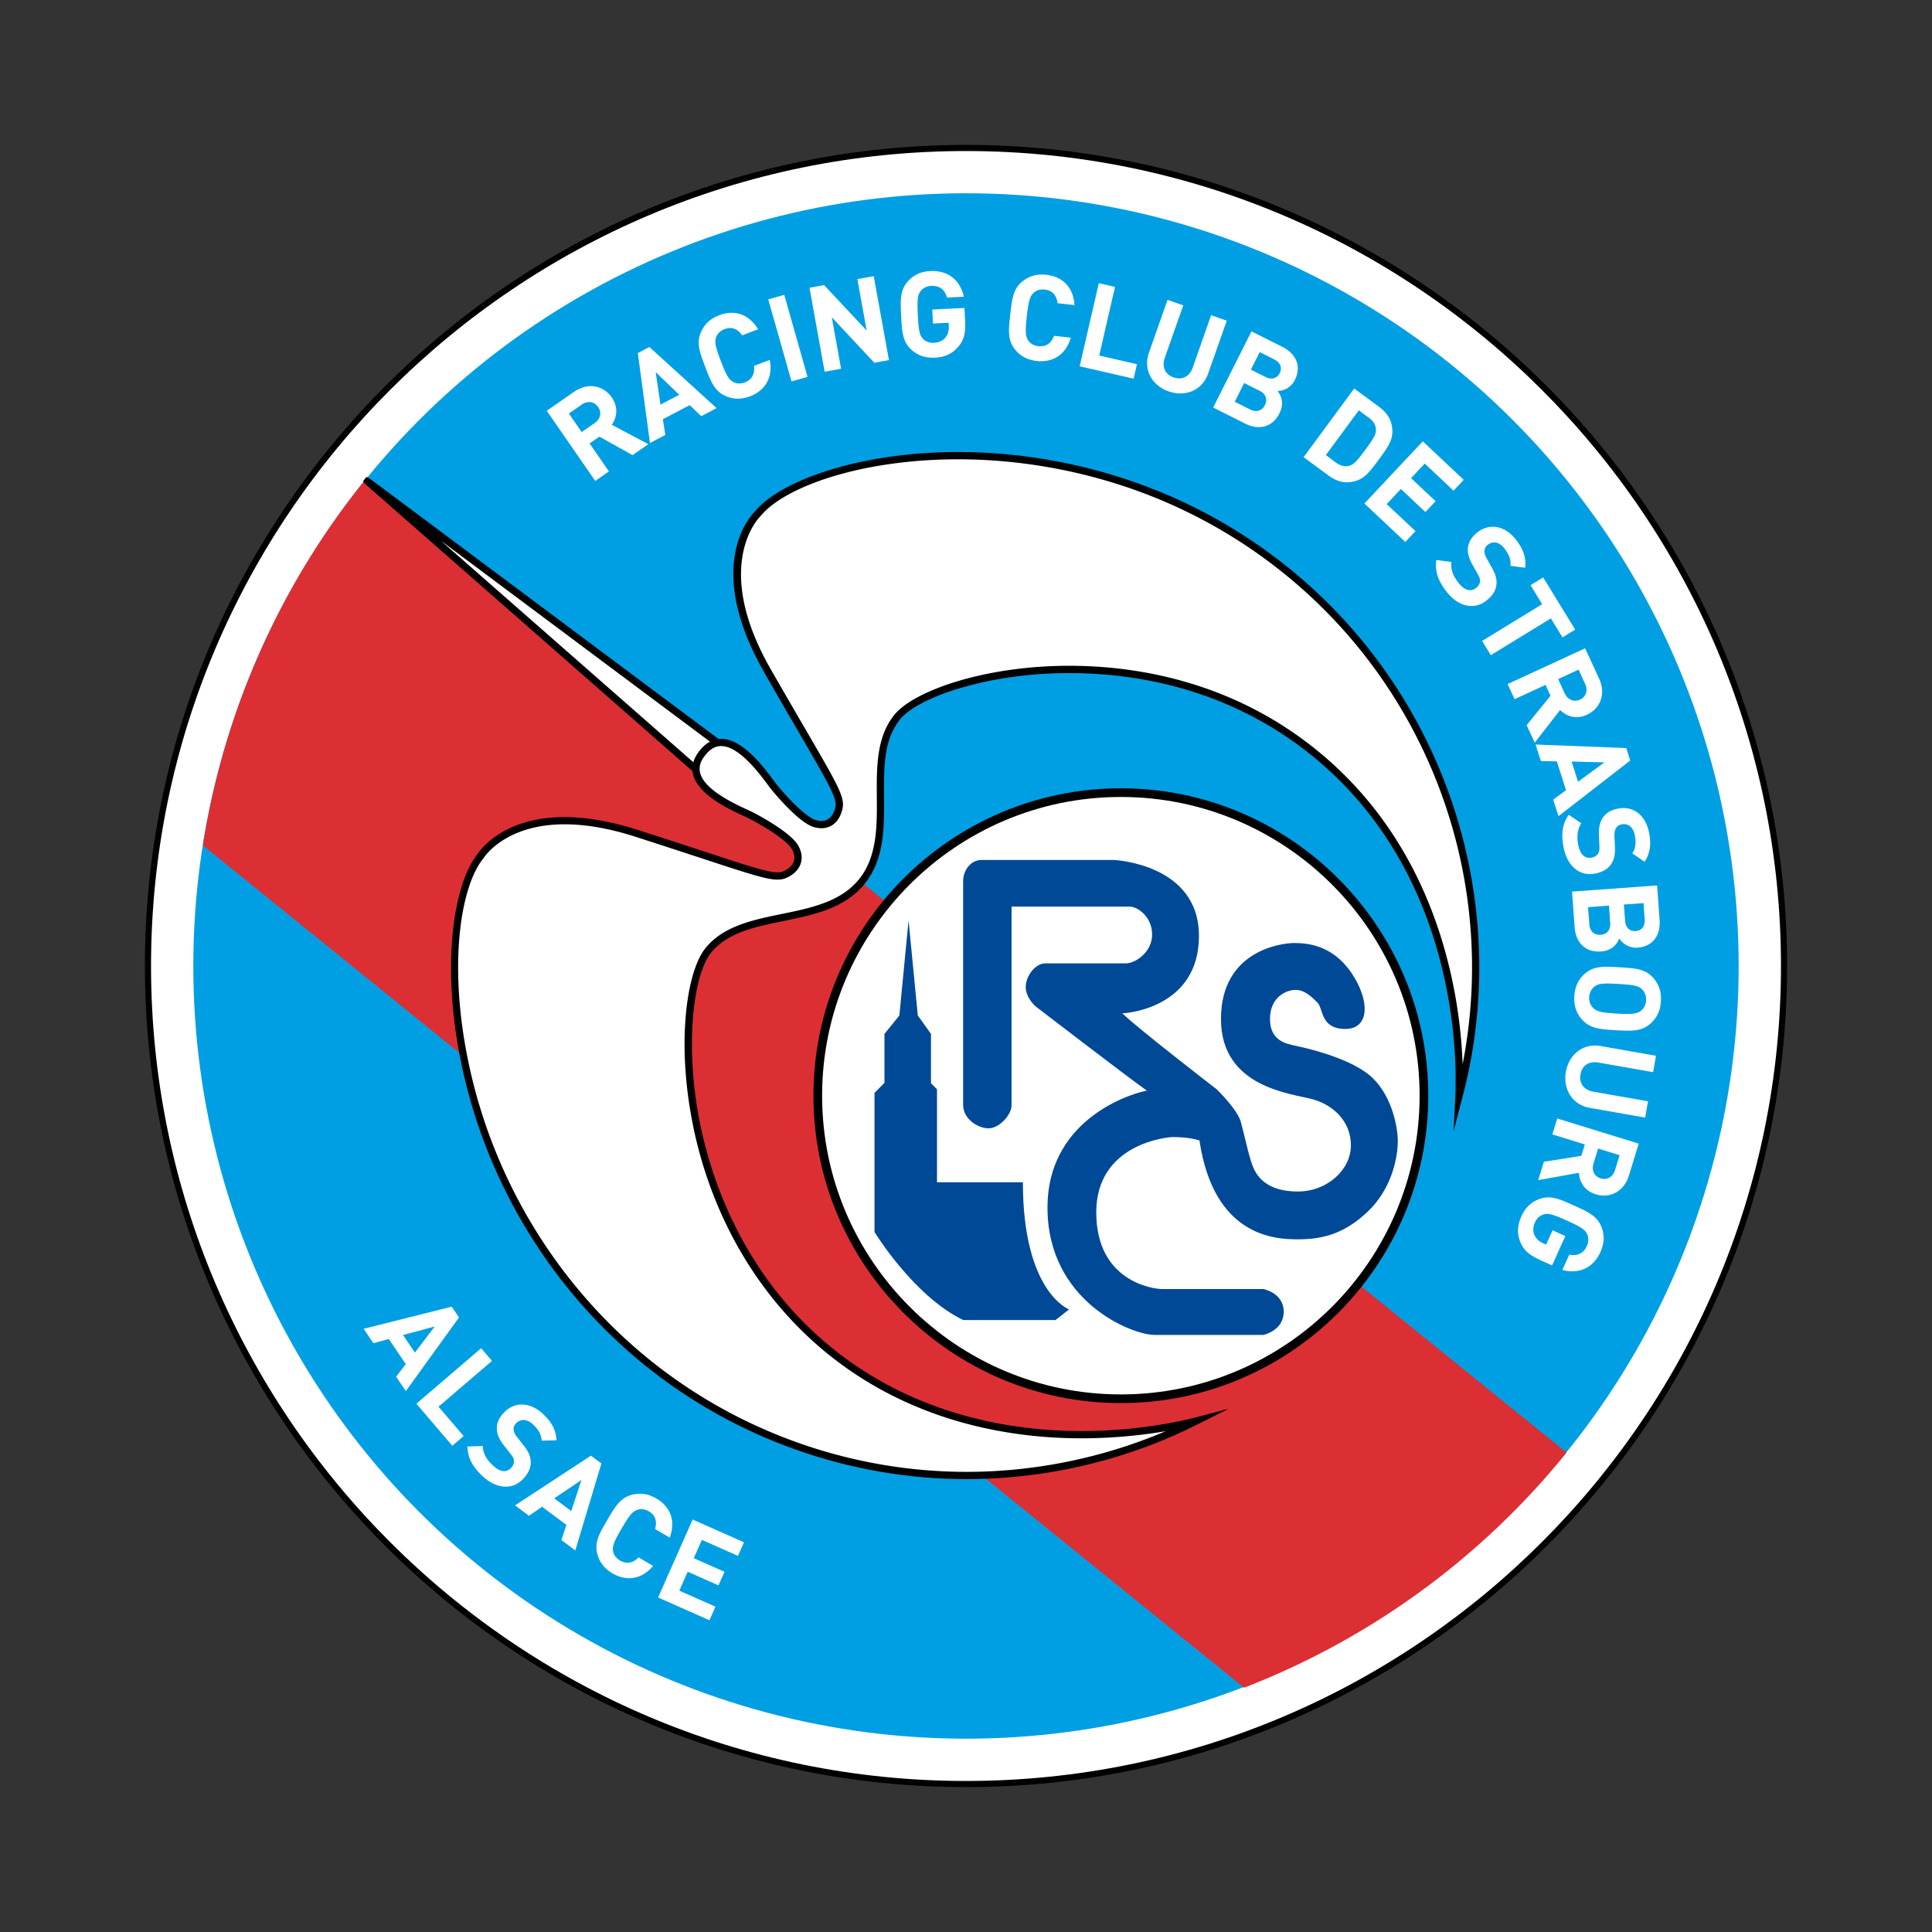
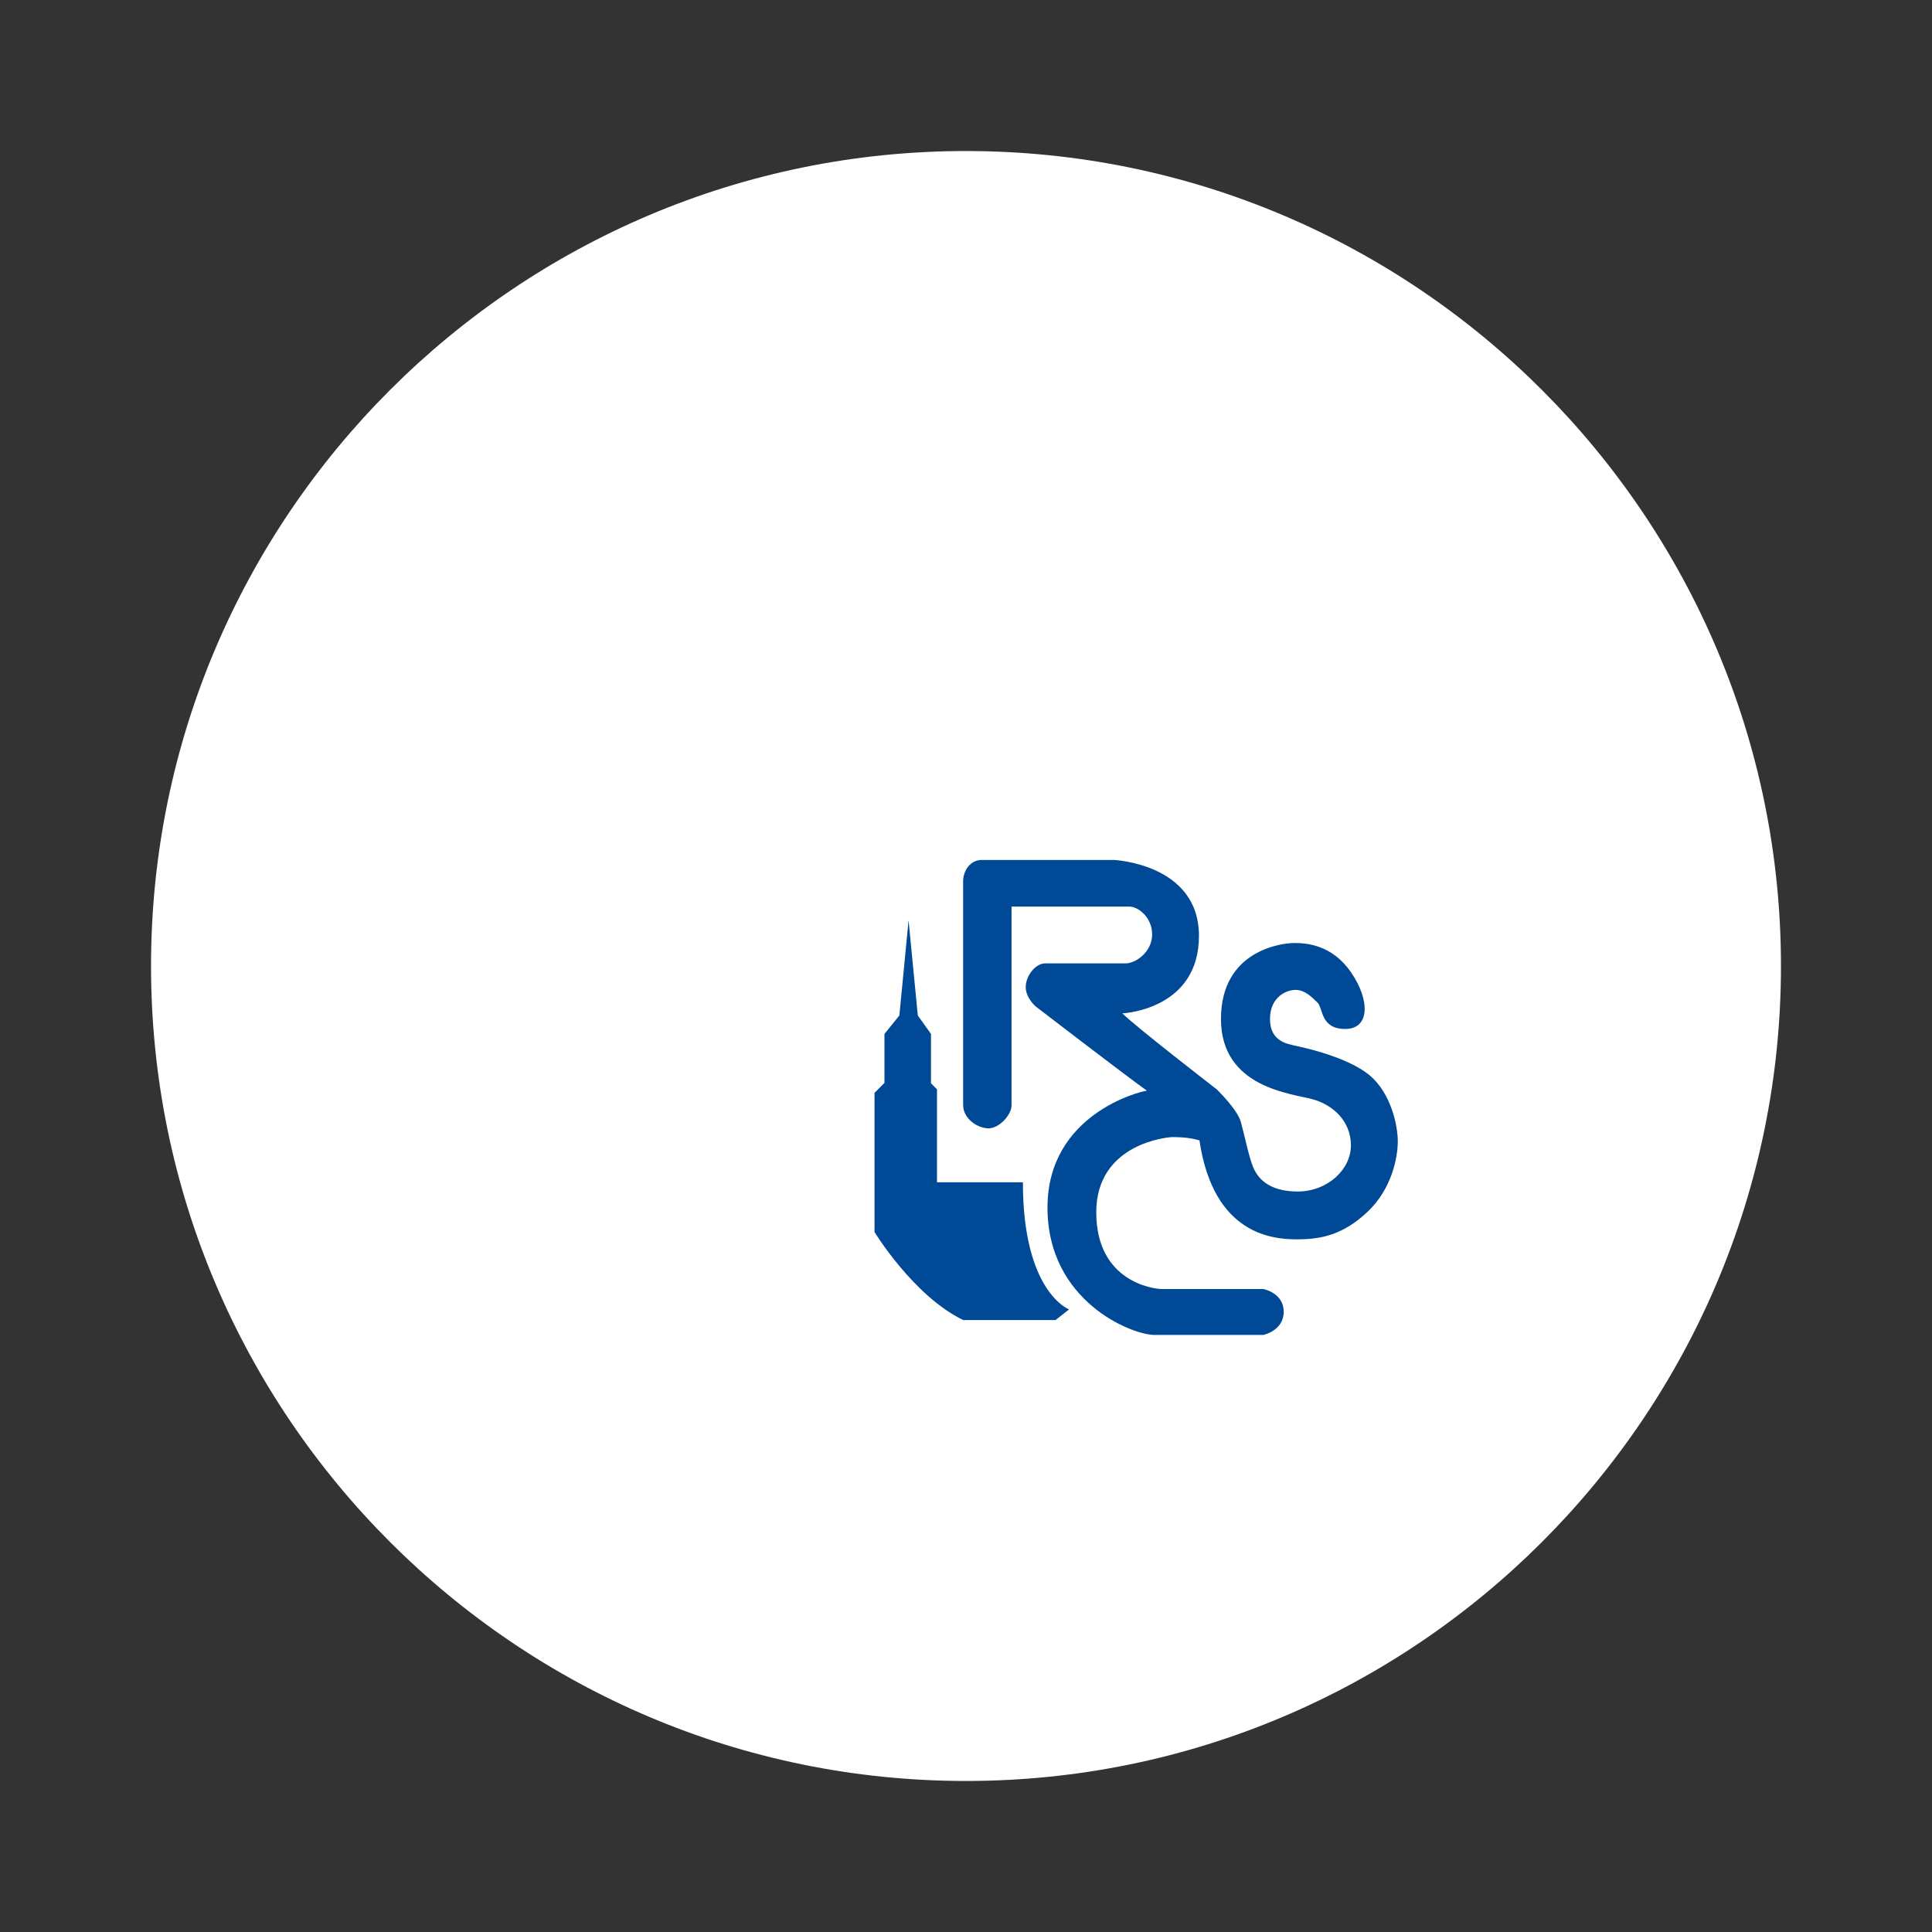
<svg xmlns="http://www.w3.org/2000/svg" width="400px" height="400px">
  <rect width="100%" height="100%" fill="#333333" stroke="none" />
  <g fill="none" fill-rule="nonzero">
    <g transform="matrix(1 0 0 -1 30 370)">
-       <path fill="#000" d="M169.995 340C76.265 340 0 263.736 0 170.005 0 76.265 76.264 0 169.995 0 263.735 0 340 76.264 340 170.005 340 263.735 263.736 340 169.995 340" />
      <path fill="#FFF" d="M169.995 338.73c-93.03 0-168.725-75.694-168.725-168.725C1.27 76.965 76.964 1.27 169.995 1.27c93.04 0 168.735 75.694 168.735 168.735 0 93.03-75.694 168.725-168.735 168.725" />
-       <ellipse cx="169.998" cy="170.004" fill="#009FE3" rx="159.974" ry="159.982" transform="matrix(1 0 0 -1 0 340.008)" />
    </g>
-     <path fill="#DC2F34" d="M75.51 99.44a160.165 160.165 0 0 0-33.508 75.583l215.582 174.398a160.154 160.154 0 0 0 66.759-48.683L75.511 99.44Z" />
    <g fill="#FFF">
      <path d="m85.9 280.033-2.46-3.633 6.567-1.76-4.107 5.393Zm7.616-9.499-18.227 4.58 2.018 2.974 3.19-.864 3.51 5.197-1.997 2.614 2.017 2.974 11.002-15.242-1.513-2.233ZM101.86 281.762l-2.243-2.624-13.41 11.485 7.44 8.707 2.348-2.007-5.208-6.082zM109.874 302.535c-.052-1.07-.484-2.058-1.503-3.324l-1.317-1.678c-.474-.576-.68-1.122-.72-1.595-.032-.504.185-.916.514-1.256.834-.885 2.161-1.029 3.489.227.854.792 1.75 1.842 1.811 3.365l3.067-.082c-.103-2.1-.978-3.736-2.748-5.403-2.779-2.614-5.99-2.604-8.14-.309-1.03 1.08-1.513 2.223-1.462 3.396.051 1.101.504 2.172 1.492 3.407l1.307 1.677c.566.7.72 1.05.752 1.524.02.524-.196 1.008-.608 1.44-.967 1.03-2.305.865-3.797-.555-1.184-1.102-2.028-2.409-2.069-3.983l-3.16.092c.062 2.47 1.153 4.282 3.098 6.114 2.707 2.552 6.093 3.077 8.44.586 1.09-1.152 1.646-2.367 1.554-3.643M118.268 312.845l-3.52-2.624 5.64-3.808-2.12 6.432Zm4.085-11.465-15.715 10.292 2.871 2.15 2.728-1.862 5.032 3.757-1.04 3.128 2.882 2.151 5.404-18-2.162-1.616ZM138.66 318.34c1.308-3.51.083-6.422-2.768-8.09-1.75-1.028-3.376-1.203-5.022-.781-2.409.627-3.438 2.325-5.136 5.238-1.708 2.902-2.686 4.631-2.058 7.04.442 1.646 1.39 2.974 3.15 4.003 2.819 1.657 5.979 1.317 8.397-1.544l-3.015-1.77c-1.03 1.07-2.357 1.523-3.829.659-.813-.474-1.307-1.163-1.44-1.904-.186-.978.061-1.832 1.77-4.745 1.698-2.912 2.325-3.55 3.262-3.86.72-.246 1.554-.153 2.367.32 1.482.864 1.708 2.233 1.286 3.653l3.037 1.78ZM136.253 330.741l10.63 4.714 1.246-2.81-7.482-3.314 1.74-3.921 6.37 2.82 1.245-2.809-6.37-2.82 1.688-3.788 7.472 3.314 1.245-2.809-10.631-4.714-7.153 16.137zM117.778 85.613l2.676-1.852c1.235-.855 2.603-.628 3.385.494.772 1.121.505 2.48-.73 3.344l-2.676 1.853-2.655-3.839Zm8.295 11.99-4.004-5.794 2.038-1.41 6.844 3.828 3.283-2.264-7.575-4.024c1.05-1.482 1.42-3.602.01-5.64-1.677-2.429-4.826-3.231-7.79-1.194l-5.681 3.942 10.045 14.522 2.83-1.966ZM140.64 81.736l-3.89 2.038-.999-6.72 4.889 4.682Zm-2.892 8.316-.505-3.263 5.558-2.912 2.377 2.285 3.18-1.668-13.904-12.648-2.398 1.256 2.512 18.627 3.18-1.677ZM150.23 81.99c1.564.679 3.19.771 5.084.05 3.056-1.172 4.775-3.838 4.054-7.522l-3.262 1.245c.185 1.472-.288 2.789-1.883 3.406-.885.33-1.73.278-2.388-.072-.875-.463-1.39-1.193-2.594-4.343-1.204-3.149-1.307-4.044-.967-4.97.257-.71.854-1.308 1.74-1.637 1.594-.617 2.809.062 3.643 1.276l3.293-1.255c-1.925-3.211-4.96-4.076-8.038-2.903-1.904.731-3.046 1.884-3.756 3.428-1.02 2.274-.34 4.137.864 7.286 1.204 3.15 1.935 4.992 4.21 6.01M167.191 78.031l-4.817-16.981-3.314.936 4.817 16.982 3.314-.937zM174.135 76.345l-1.924-10.662 8.81 9.417 3.025-.545-3.15-17.373-3.386.608 1.925 10.641-8.81-9.396-3.026.545 3.14 17.383zM188.716 72.425c1.276 1.132 2.79 1.719 4.796 1.626 1.883-.092 3.489-.648 4.878-2.253 1.225-1.4 1.544-2.913 1.42-5.465l-.133-2.573-6.659.33.144 2.901 3.242-.164.03.648c.052.916-.133 1.719-.668 2.388-.515.648-1.338 1.06-2.408 1.111-.937.052-1.698-.257-2.244-.803-.68-.71-.926-1.564-1.09-4.94-.165-3.365-.011-4.22.596-4.991.494-.597 1.215-.998 2.151-1.05 1.76-.082 2.82.752 3.304 2.419l3.468-.175c-.617-2.944-2.81-5.517-6.916-5.31-2.007.092-3.468.833-4.621 2.088-1.667 1.843-1.595 3.829-1.43 7.194.174 3.366.298 5.352 2.14 7.02M214.64 74.733c3.252.37 6-1.215 7.06-4.817l-3.479-.39c-.504 1.389-1.533 2.346-3.231 2.15-.937-.103-1.667-.535-2.09-1.153-.555-.813-.689-1.708-.308-5.053.38-3.355.7-4.188 1.42-4.857.566-.515 1.369-.772 2.295-.66 1.709.186 2.47 1.35 2.655 2.82l3.5.392c-.227-3.746-2.522-5.897-5.805-6.268-2.017-.226-3.571.268-4.91 1.318-1.954 1.543-2.201 3.52-2.582 6.864-.37 3.355-.577 5.32.977 7.276 1.07 1.318 2.48 2.151 4.498 2.378M235.394 75.403l-7.813-1.791 3.273-14.213-3.355-.772-3.962 17.208 11.166 2.563.69-2.995zM241.945 81.03c3.417 1.204 6.947-.164 8.192-3.694l3.849-10.94-3.232-1.143-3.807 10.837c-.68 1.914-2.223 2.655-3.983 2.038-1.75-.618-2.47-2.161-1.801-4.076l3.818-10.826-3.252-1.153-3.85 10.95c-1.245 3.53.649 6.803 4.066 8.007M260.798 80.914c1.4.7 1.626 1.904 1.091 2.964-.535 1.06-1.647 1.616-3.036.916l-3.211-1.616 1.945-3.88 3.211 1.616Zm.01-8.017 3.006 1.513c1.307.658 1.677 1.76 1.132 2.84-.546 1.091-1.647 1.451-2.954.793l-3.016-1.513 1.832-3.633Zm-3.025 14.8c2.81 1.41 5.63.833 7.111-2.121 1.06-2.1.34-3.705-.39-4.631.987.02 2.706-.525 3.58-2.275 1.36-2.706.433-5.341-2.644-6.885l-6.33-3.18-7.935 15.767 6.608 3.324ZM281.325 84.956l2.12 1.565c.936.69 1.39 1.492 1.43 2.408.062.998-.545 1.935-2.192 4.178-1.646 2.234-2.367 3.088-3.344 3.325-.886.236-1.791.04-2.728-.649l-2.11-1.564 6.824-9.263Zm-.474 14.563c1.78-.576 2.872-2.017 4.611-4.363 1.73-2.357 2.79-3.84 2.81-5.702.02-2.161-.834-3.808-2.769-5.239l-5.135-3.777L269.9 94.651l5.125 3.777c1.935 1.43 3.767 1.76 5.825 1.091M290.955 112.208l2.11-2.244-5.969-5.598 2.943-3.129 5.075 4.775 2.11-2.243-5.084-4.776 2.84-3.015 5.958 5.609 2.11-2.244-8.47-7.966-12.092 12.865 8.47 7.966zM305.91 118.799c.453.782.546 1.142.505 1.615-.072.525-.35.968-.823 1.328-1.122.865-2.419.494-3.675-1.132-.988-1.276-1.626-2.696-1.42-4.271l-3.128-.391c-.33 2.45.463 4.405 2.1 6.525 2.284 2.943 5.536 3.993 8.243 1.893 1.255-.977 1.996-2.079 2.11-3.355.113-1.07-.165-2.11-.968-3.52l-1.04-1.862c-.38-.649-.504-1.215-.452-1.688.04-.504.319-.875.69-1.163.956-.741 2.294-.68 3.416.772.72.916 1.43 2.09 1.256 3.602l3.046.401c.227-2.089-.38-3.849-1.863-5.763-2.336-3.026-5.516-3.51-8.007-1.585-1.173.916-1.832 1.955-1.965 3.129-.124 1.1.164 2.233.936 3.602l1.04 1.863ZM306.856 132.7l1.8 2.943 12.433-7.616 2.409 3.932 2.623-1.606-6.618-10.806-2.613 1.605 2.397 3.942-12.431 7.606zM326.826 138.642l1.359 2.954c.638 1.369.175 2.676-1.06 3.252-1.245.566-2.532.072-3.17-1.297l-1.358-2.954 4.23-1.955Zm-13.245 6.113 6.401-2.953 1.04 2.253-4.95 6.083 1.677 3.622 5.26-6.771c1.275 1.296 3.303 2.027 5.557.988 2.676-1.246 4.014-4.21 2.51-7.472l-2.901-6.278-16.035 7.4 1.441 3.128ZM332.18 157.84l-5.466 4.013-1.327-4.179 6.792.165Zm-13.154-.279 3.294.072 1.914 5.97-2.655 1.945 1.09 3.427 14.852-11.517-.814-2.573-18.782-.74 1.101 3.416ZM334.995 167.411c-1.461.289-2.522.916-3.17 1.904-.597.927-.854 2.059-.782 3.633l.093 2.13c.04.906-.031 1.277-.289 1.678-.288.432-.74.7-1.327.813-1.39.268-2.378-.648-2.769-2.676-.308-1.574-.226-3.139.649-4.435l-2.614-1.77c-1.4 2.037-1.565 4.147-1.06 6.771.71 3.654 3.149 6.052 6.504 5.404 1.564-.299 2.727-.958 3.396-2.048.576-.896.803-1.946.72-3.572l-.092-2.13c-.041-.751.103-1.307.35-1.708.278-.433.69-.639 1.153-.731 1.193-.227 2.356.422 2.706 2.223.216 1.153.33 2.511-.504 3.787l2.532 1.73c1.152-1.76 1.4-3.603.936-5.99-.73-3.747-3.345-5.61-6.432-5.013M333.123 187.498l.257 3.591c.113 1.555-.792 2.368-1.986 2.45-1.184.082-2.223-.587-2.336-2.14l-.268-3.582 4.333-.32Zm7.153-.515.236 3.365c.114 1.452-.648 2.326-1.862 2.419-1.205.093-2.09-.669-2.193-2.13l-.247-3.366 4.066-.288Zm-14.265 4.981c.227 3.14 2.172 5.27 5.465 5.023 2.347-.165 3.366-1.606 3.777-2.707.484.854 1.842 2.058 3.798 1.914 3.015-.216 4.796-2.367 4.549-5.804l-.515-7.07-17.609 1.275.535 7.37ZM339.733 209.273c-.782.597-1.636.772-5.002.576-3.365-.195-4.168-.463-4.878-1.153-.535-.524-.895-1.317-.833-2.264a2.992 2.992 0 0 1 1.09-2.171c.783-.597 1.606-.752 4.982-.546 3.365.196 4.199.443 4.899 1.122.545.556.864 1.348.813 2.285-.052.947-.474 1.688-1.07 2.15m-4.447-9.004c-3.365-.196-5.351-.289-7.204 1.368-1.266 1.122-2.017 2.594-2.14 4.621-.114 2.028.473 3.561 1.584 4.817 1.657 1.852 3.633 2.027 7.009 2.223 3.365.185 5.352.257 7.204-1.4 1.256-1.122 2.017-2.562 2.13-4.59.124-2.038-.463-3.581-1.574-4.837-1.657-1.863-3.643-2.007-7.009-2.202M324.198 221.907c-.628 3.56 1.297 6.823 4.981 7.472l11.434 2.007.597-3.376-11.32-1.986c-1.997-.35-2.985-1.75-2.666-3.592.329-1.832 1.729-2.79 3.725-2.44l11.31 1.987.598-3.396-11.434-2.007c-3.685-.649-6.597 1.76-7.225 5.33M329.913 240.895l.957-3.098 4.456 1.369-.957 3.108c-.453 1.44-1.667 2.1-2.964 1.698-1.307-.401-1.935-1.626-1.492-3.077m-8.511-6.03 6.72 2.078-.73 2.367-7.74 1.215-1.183 3.807 8.439-1.512c.082 1.821 1.101 3.715 3.478 4.446 2.81.874 5.795-.443 6.855-3.87l2.037-6.618-16.868-5.207-1.008 3.293ZM325.859 249.581c-3.077-1.39-4.889-2.182-7.225-1.307-1.585.618-2.81 1.698-3.633 3.53-.772 1.719-1.019 3.407-.216 5.372.69 1.73 1.884 2.697 4.21 3.757l2.346 1.06 2.748-6.082-2.645-1.194-1.338 2.964-.587-.268c-.833-.38-1.471-.905-1.821-1.698-.34-.751-.33-1.667.103-2.645.39-.854 1.019-1.39 1.75-1.626.946-.288 1.82-.113 4.888 1.276 3.077 1.39 3.756 1.914 4.178 2.81.299.71.33 1.544-.051 2.398-.731 1.605-1.956 2.161-3.664 1.832l-1.42 3.17c2.902.792 6.185.02 7.883-3.736.823-1.832.823-3.458.247-5.054-.885-2.336-2.676-3.17-5.753-4.559" />
    </g>
-     <path fill="#000" d="m75.942 100.498 67.431 59.157c.02.216.052.432.103.638 1.009 4.281 7.523 7.286 10.652 8.717.463.226.844.401 1.101.525 3.54 1.832 7.79 4.57 8.738 6.298.494.895.628 1.73.39 2.47-.267.823-.977 1.523-2.068 2.048-.39.185-.803.268-1.317.268-2.017 0-5.908-1.276-15.294-4.364-3.653-1.194-8.15-2.676-13.698-4.456-5.454-1.75-10.518-2.635-15.057-2.635-12.895 0-17.63 6.978-18.082 7.688-4.786 5.97-7.44 21.952-3.684 41.589.185.936.37 1.873.576 2.82 5.29 24.154 18.669 45.931 37.688 61.328 18.824 15.252 42.515 23.65 66.7 23.65 1.133 0 2.254-.03 3.386-.062 15.438-.494 30.742-4.374 44.481-11.3l6.38-3.211-6.905 1.811c-2.511.659-11.609 2.81-23.568 2.81-13.863 0-34.076-2.985-51.602-17.177-19.194-15.54-25.544-36.649-27.623-47.846-2.913-15.726-.988-29.64 2.552-34.024 3.386-4.179 8.995-5.331 14.944-6.546 6.247-1.276 12.72-2.604 16.837-7.688l.01-.01c4.117-5.094 4.076-11.691 4.024-18.082-.051-6.062-.092-11.795 3.304-15.973 3.736-4.61 18.185-9.592 35.033-9.592 13.297 0 32.8 2.964 50.254 17.095 30.299 24.545 30.041 63.067 29.681 70.539l-.35 7.152 1.822-6.926c10.61-40.302-3.458-83.29-35.836-109.514-25.904-20.974-54.031-24.113-68.49-24.113-21.088 0-37.133 6.175-42.125 12.278-.844.813-10.816 11.197 1.945 33.458 2.903 5.074 5.28 9.16 7.215 12.484 6.37 10.96 7.883 13.564 7.451 15.386-.247 1.04-.957 2.79-2.882 2.79-.37 0-.771-.073-1.183-.196-1.894-.577-5.465-4.158-7.976-7.235-.175-.227-.422-.556-.73-.968-2.08-2.8-6.413-8.614-10.859-8.614-.185 0-.37.01-.545.03l-71.877-53.66c-.155-.113-.856-.58-1.03-.57-.227.277-.454.565-.68.843.022.208.68.763.763.89" />
    <g fill="#FFF">
      <path d="m144.832 155.432.103-.134c.628-.772 1.318-1.358 2.048-1.75L91.264 111.94l52.282 45.87c.226-.803.659-1.595 1.286-2.377" />
      <path d="M149.31 154.464c-1.183 0-2.233.587-3.2 1.78l-.103.124c-.999 1.235-1.338 2.398-1.07 3.582.833 3.571 7.131 6.463 9.818 7.698.494.227.895.422 1.173.556.792.412 7.79 4.075 9.355 6.895.7 1.256.875 2.522.504 3.664-.39 1.225-1.379 2.244-2.85 2.944-.597.277-1.225.411-1.956.411-2.264 0-5.949-1.204-15.767-4.436-3.653-1.193-8.14-2.665-13.698-4.456-5.3-1.698-10.21-2.562-14.594-2.562-12.463 0-16.775 6.946-16.816 7.018l-.062.083c-4.816 5.938-7.338 22.672-2.84 43.173 5.217 23.826 18.411 45.304 37.163 60.485 18.556 15.036 41.908 23.31 65.753 23.31 14.13 0 28.261-2.902 41.219-8.418a104.878 104.878 0 0 1-17.435 1.471c-14.12.01-34.683-3.036-52.56-17.506-14.5-11.743-24.493-29.053-28.147-48.741-3.108-16.755-.854-30.66 2.861-35.239 3.715-4.6 9.86-5.856 15.798-7.07 6-1.235 12.206-2.501 15.983-7.174 3.787-4.672 3.746-11.001 3.695-17.125-.042-6.062-.093-12.34 3.633-16.93 4.044-4.991 18.69-10.158 36.206-10.158 13.533 0 33.406 3.026 51.2 17.434 25.421 20.584 29.723 50.79 30.248 65.054 7.41-37.79-6.638-77.023-36.824-101.465-25.544-20.687-53.28-23.774-67.544-23.774-20.655 0-36.257 5.907-40.981 11.753l-.072.072c-.103.103-10.21 10.034 2.181 31.657 2.903 5.064 5.28 9.15 7.215 12.474 6.936 11.938 8.182 14.079 7.605 16.497-.596 2.501-2.181 3.932-4.343 3.932a5.75 5.75 0 0 1-1.626-.258c-3.098-.947-8.13-7.029-8.696-7.729a27.931 27.931 0 0 1-.772-1.008c-1.78-2.398-5.97-8.018-9.654-8.018" />
    </g>
-     <path fill="#000" d="M295.71 226.847c0-35.086-28.551-63.638-63.648-63.638-35.097 0-63.649 28.552-63.649 63.638 0 35.097 28.552 63.648 63.649 63.648s63.648-28.551 63.648-63.648" />
    <path fill="#FFF" d="M232.062 165.004c-34.107 0-61.853 27.747-61.853 61.843 0 34.107 27.746 61.853 61.853 61.853 34.106 0 61.853-27.746 61.853-61.853 0-34.096-27.747-61.843-61.853-61.843Z" />
    <g fill="#004996">
      <path d="M268.619 256.59c4.806 0 9.406-.884 14.5-5.68 5.095-4.806 6.279-11.372 6.279-14.604 0-3.232-1.38-9.993-5.887-13.719-4.508-3.725-13.42-5.68-15.283-6.072-1.863-.401-5.29-.988-5.29-5.537 0-4.56 3.375-6.03 5.29-6.03 1.914 0 3.375 1.47 4.559 2.644 1.173 1.173.587 5.444 5.732 5.444 5.146 0 5.146-6.03 1.174-11.763-3.963-5.732-9.263-6.03-11.764-6.03-2.49 0-15.139 1.47-15.139 15.735 0 14.254 14.697 15.427 18.968 16.61 4.26 1.174 7.935 4.55 7.935 9.552 0 5.001-4.848 9.55-11.023 9.55s-8.377-2.933-9.262-5.146c-.885-2.202-1.77-6.607-2.501-9.252-.73-2.645-5.002-6.761-5.002-6.761s-16.755-12.937-19.544-15.736c.73 0 15.87-1.03 15.87-16.025 0-14.984-17.63-15.725-17.63-15.725h-27.345c-2.356 0-3.849 2.202-3.849 4.415v46.302c0 2.933 3.067 4.848 5.27 4.848 2.202 0 4.754-2.79 4.754-4.755v-41.157h24.402c1.76 0 4.703 2.162 4.703 5.784 0 3.633-3.427 5.98-5.485 5.98h-16.662c-2.059 0-4.025 2.645-4.025 4.899 0 2.253 2.059 4.013 2.059 4.013s19.019 14.604 23.033 17.445c-1.277.103-20.584 4.806-20.584 24.206s17.445 26.357 22.148 26.357h22.549s4.21-.875 4.21-4.796c0-3.921-4.21-4.703-4.21-4.703h-20.974c-1.863 0-13.627-1.565-13.627-15.88 0-14.306 14.892-15.582 15.778-15.582.885 0 3.334 0 5.588.69 2.943 19.79 15.479 20.48 20.285 20.48" />
      <path d="M211.779 244.781h-17.784v-19.256l-1.245-1.245v-10.22l-2.728-3.818-1.914-19.698-1.904 19.698-3.087 3.819v10.147l-2.059 2.058v28.807s8.038 13.225 18.35 18.226h19.133l2.799-2.202s-9.561-3.53-9.561-26.316" />
    </g>
  </g>
</svg>